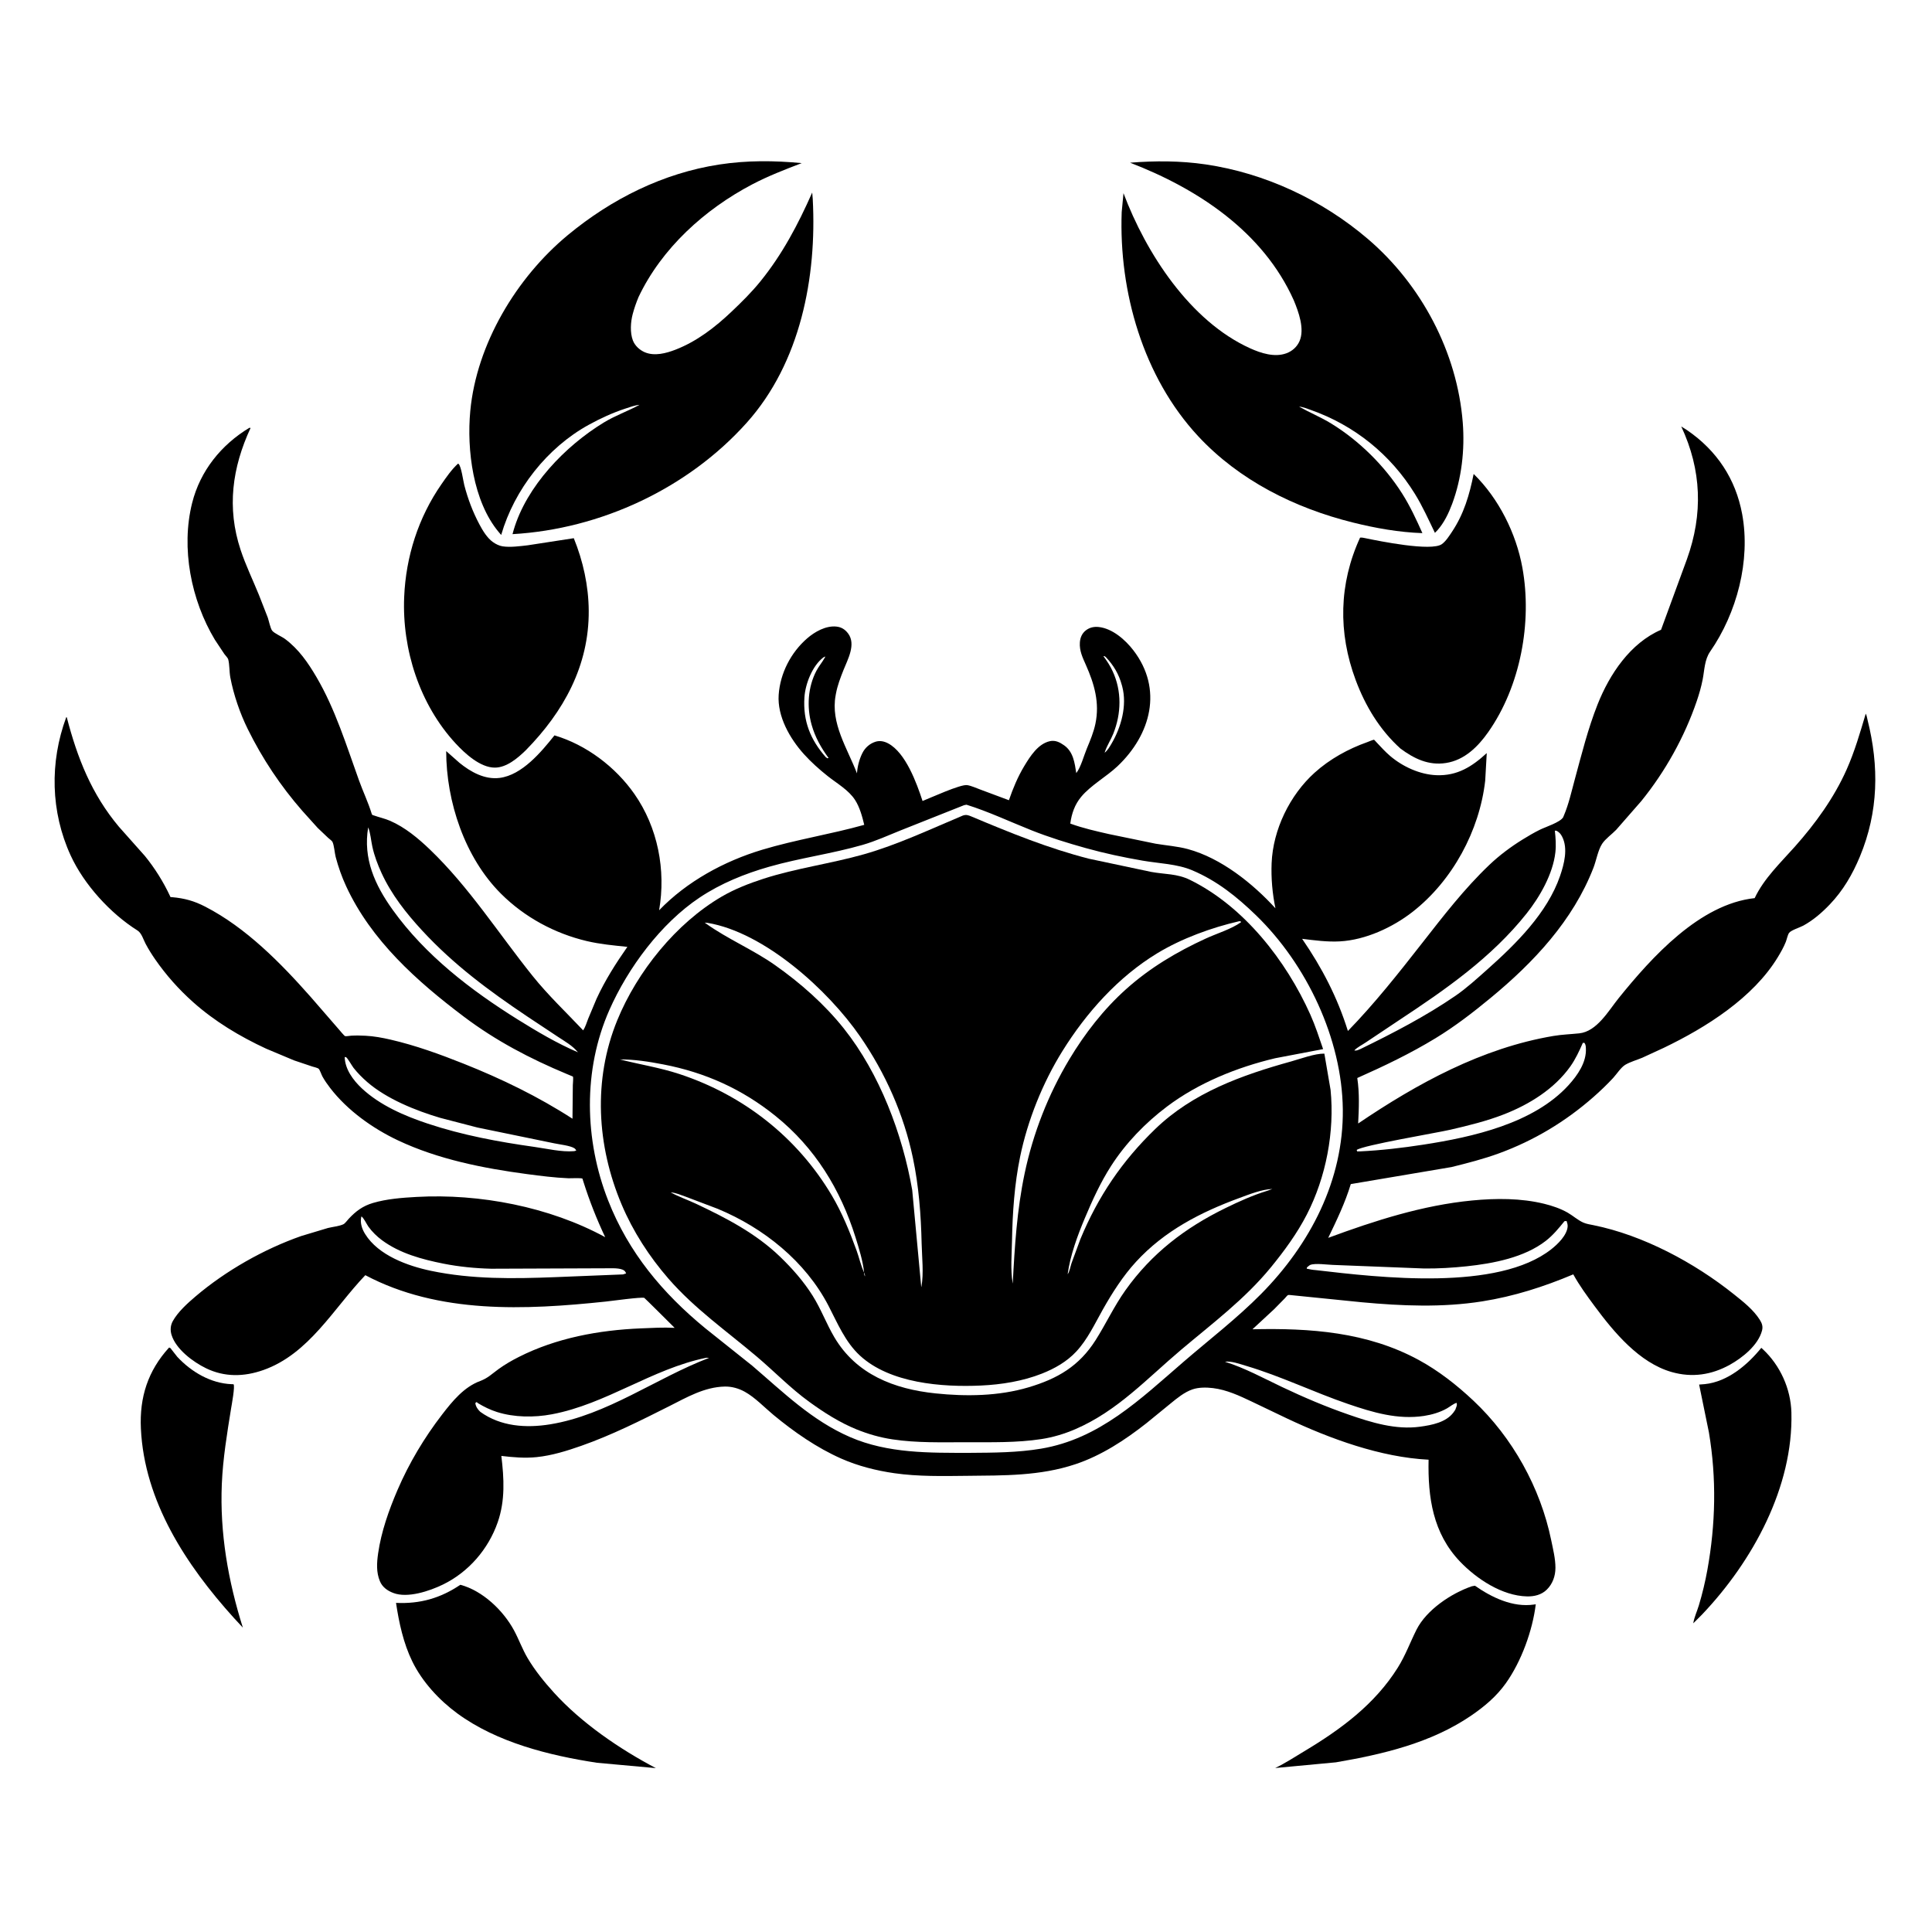
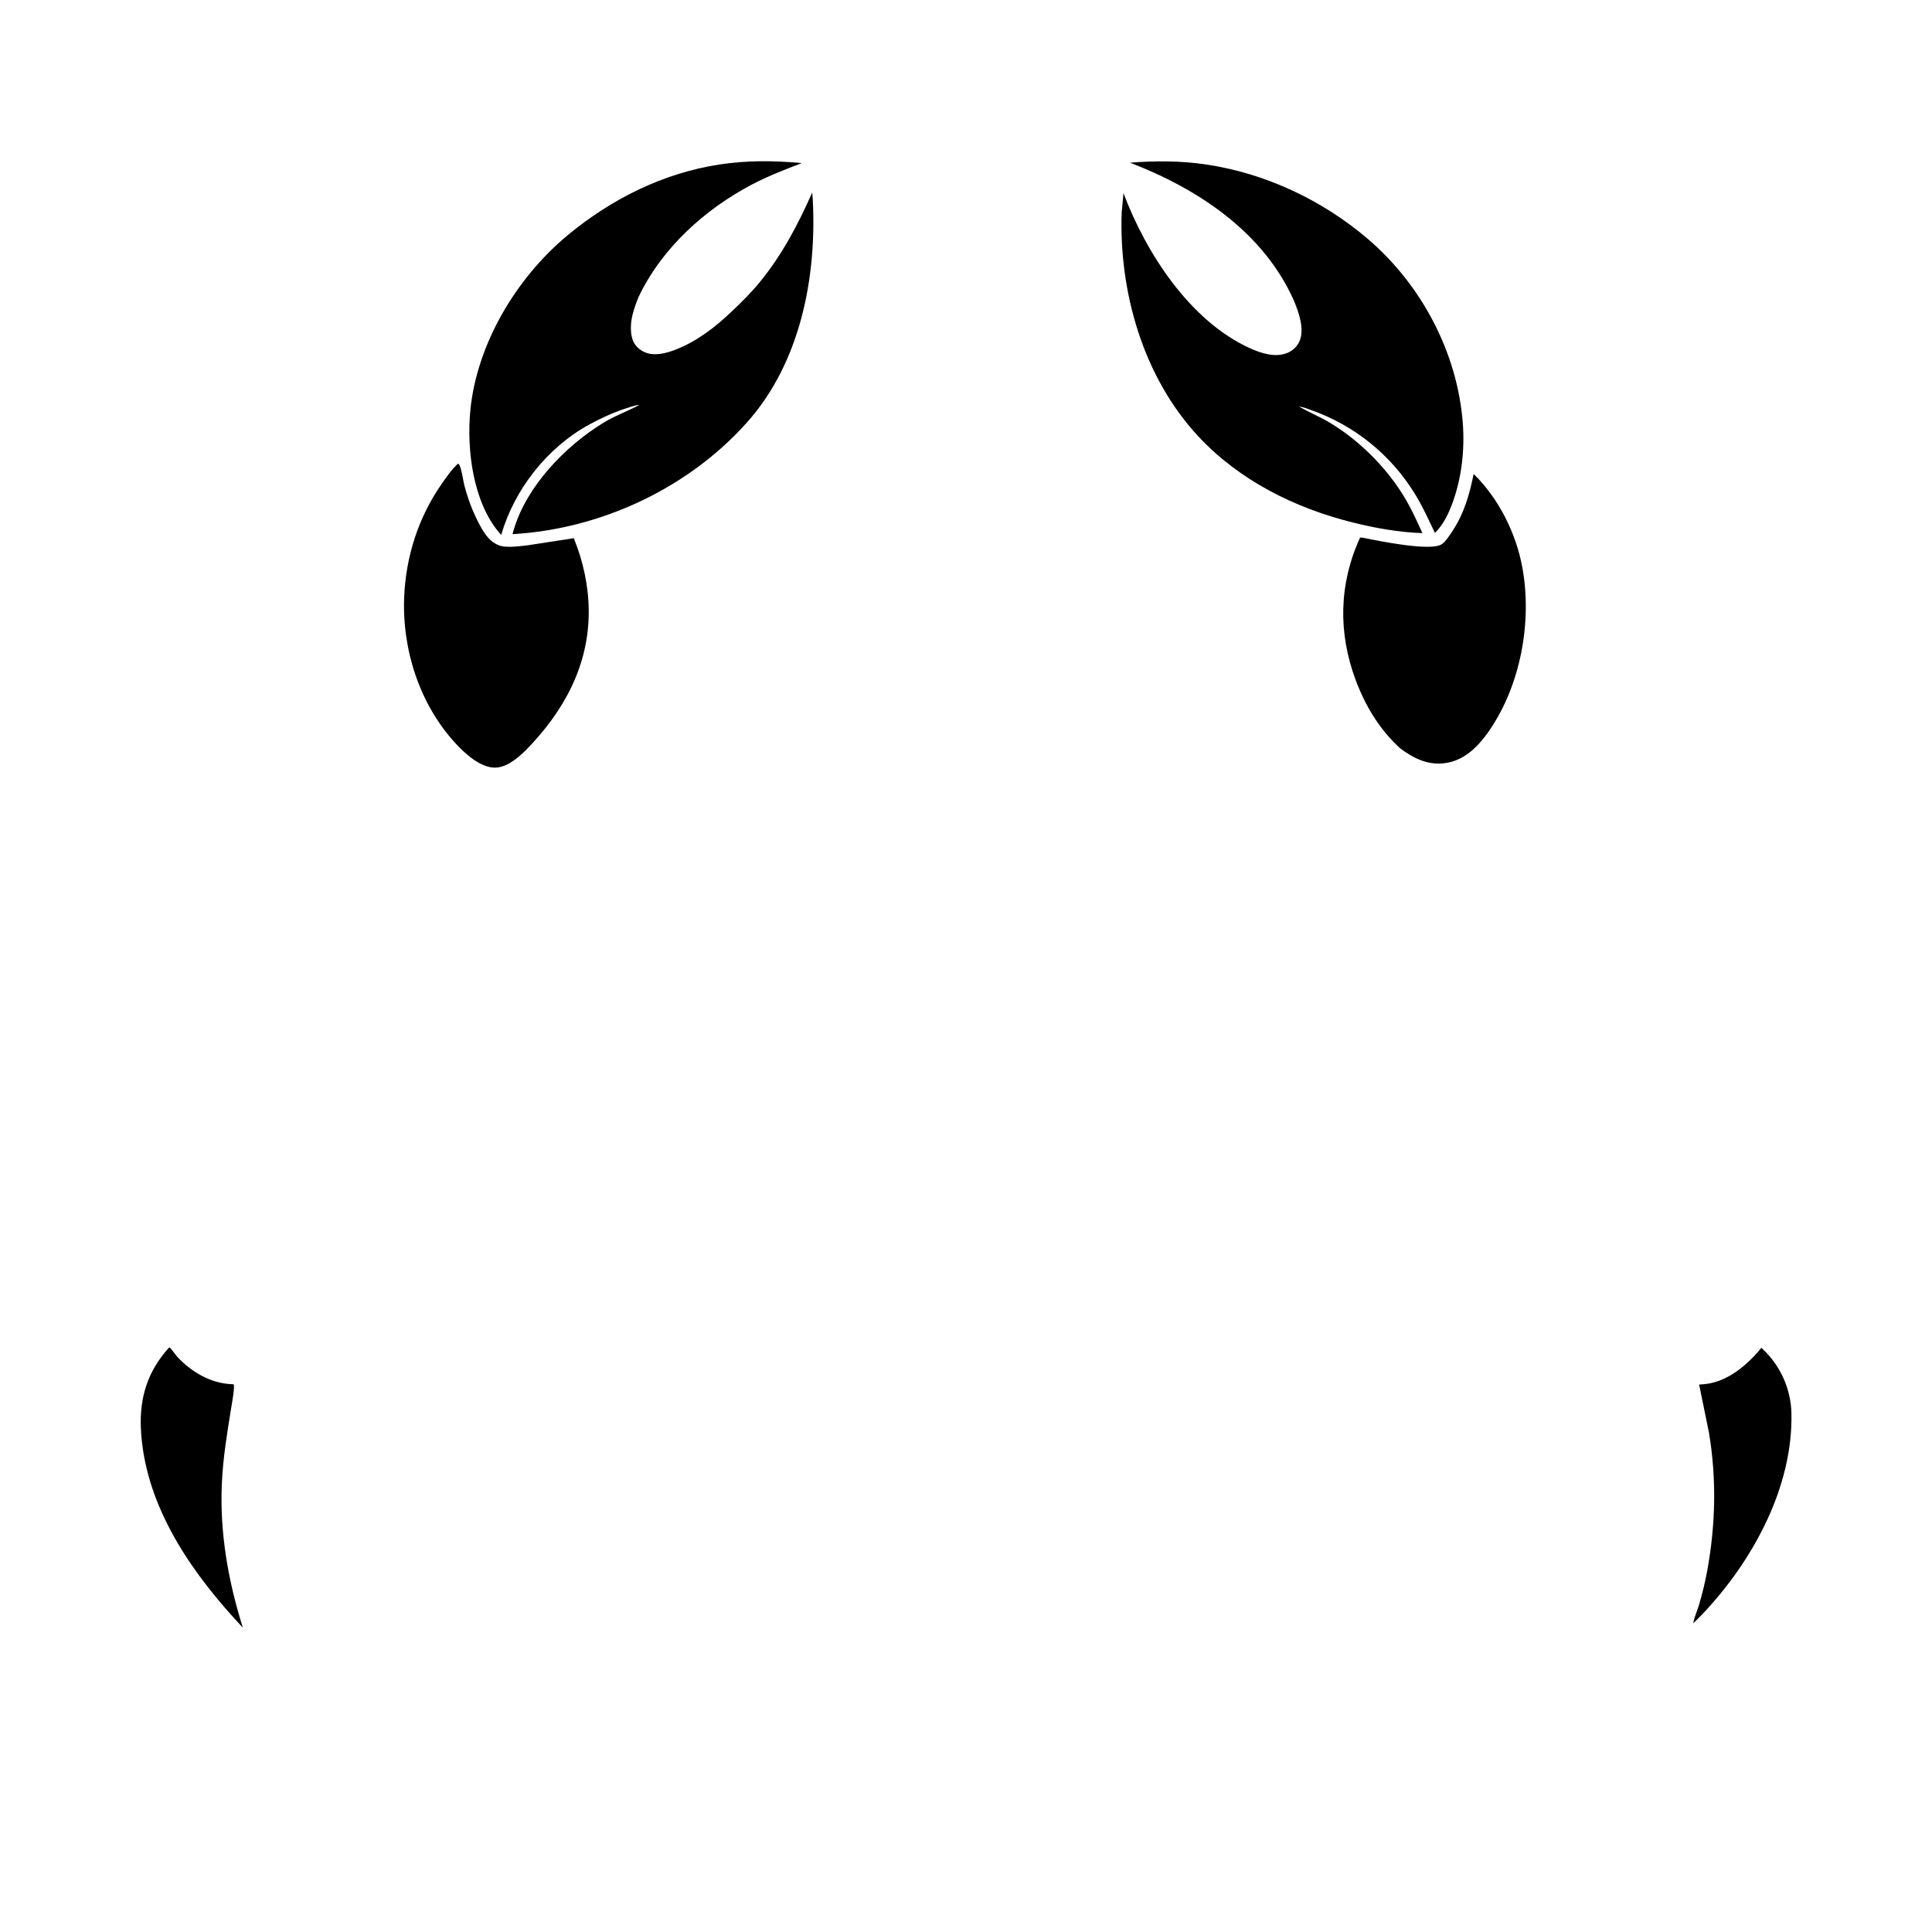
<svg xmlns="http://www.w3.org/2000/svg" version="1.1" style="display: block;" viewBox="0 0 2048 2048" width="1024" height="1024">
-   <path transform="translate(0,0)" fill="rgb(255,255,255)" d="M 0 0 L 0 2048 L 2048 2048 L 2048 0 L 0 0 z" />
  <path transform="translate(0,0)" fill="rgb(0,0,0)" d="M 676.809 315.027 C 674.351 321.006 672.327 326.755 670.678 333 C 668.459 341.404 667.729 352.573 670.865 360.844 C 673.011 366.503 678.161 371.173 683.68 373.478 C 693.893 377.743 706.157 374.509 716.007 370.691 C 738.729 361.882 758.001 346.944 775.525 330.33 C 786.083 320.322 796.707 309.802 805.882 298.5 C 829.269 269.689 846.038 237.832 860.969 204.095 L 861.544 211.005 C 865.966 293.761 848.527 384.472 791.593 448.074 C 729.064 517.926 636.623 560.862 543.282 566.225 L 544.461 561.972 C 558.162 515.243 599.242 472.785 640.004 447.923 C 652.309 440.417 665.454 435.923 677.904 429.136 L 678.995 428.249 L 677.904 429.136 C 672.909 429.581 667.555 431.602 662.766 433.169 C 649.547 437.494 636.401 443.556 624.21 450.252 C 579.889 474.595 545.229 518.9 531.28 567.085 L 528.8 564.184 C 501.366 531.513 494.679 476.683 498.509 435.74 C 505.152 364.72 547.468 294.244 602.011 249.124 C 648.176 210.933 702.836 183.537 762.5 174.389 C 791.673 169.917 820.567 170.127 849.87 172.909 C 832.154 179.694 814.314 186.566 797.494 195.391 C 747.059 221.856 701.434 263.072 676.809 315.027 z" />
  <path transform="translate(0,0)" fill="rgb(0,0,0)" d="M 1377.11 431.074 C 1388.28 437.365 1400.1 442.187 1411.11 448.937 C 1440.85 467.166 1467.89 493.979 1486.51 523.46 C 1494.86 536.683 1501.44 550.886 1507.8 565.138 C 1482.96 564.285 1458.25 559.882 1434.17 553.897 C 1372.61 538.594 1313.64 509.263 1270.05 462.337 C 1211.82 399.648 1185.95 309.199 1189.05 224.824 L 1190.95 204.767 C 1214.82 268.255 1261.36 340.314 1325.19 369.216 C 1336.73 374.441 1351.15 379.076 1363.64 374.494 C 1369.79 372.236 1374.85 367.736 1377.51 361.72 C 1383.23 348.762 1376.52 330.496 1371.43 318.256 C 1338.86 245.669 1269.88 200.204 1197.93 172.455 C 1224.76 170.345 1251.32 170.365 1278 174.278 C 1341.12 183.538 1401.61 211.969 1449.99 253.298 C 1506.69 301.746 1544.74 373.434 1550.59 448 C 1552.85 476.866 1549.43 506.999 1539.33 534.158 C 1535.7 543.903 1530.82 554.105 1523.88 561.947 L 1521.07 564.843 C 1514.31 550.851 1508.08 536.873 1499.9 523.597 C 1474.09 481.746 1435.7 450.806 1389.3 434.49 C 1385.53 433.166 1381.11 431.282 1377.11 431.074 L 1375.01 430.1 L 1377.11 431.074 z" />
-   <path transform="translate(0,0)" fill="rgb(0,0,0)" d="M 1538.68 1237.13 L 1431.89 1255.18 C 1425.88 1275.05 1416.95 1293.53 1407.97 1312.17 C 1457.22 1293.98 1508 1277.62 1560.5 1272.56 C 1585.7 1270.13 1612.28 1270 1637 1276.09 C 1645.51 1278.18 1654.23 1281.13 1661.86 1285.5 C 1667.46 1288.7 1672.58 1293.46 1678.48 1296.03 C 1681.74 1297.45 1685.52 1298.01 1689 1298.71 C 1741.81 1309.35 1796.03 1338.44 1838 1371.99 C 1847.87 1379.88 1858.64 1388.26 1865.48 1399.08 C 1867.8 1402.75 1868.95 1406.12 1867.83 1410.42 C 1863.8 1425.93 1847.1 1439.26 1833.76 1446.68 C 1814.32 1457.49 1793.6 1460.57 1772.03 1454.41 C 1737.65 1444.59 1710.8 1412.2 1690.27 1384.45 C 1682.25 1373.61 1674.24 1362.7 1667.74 1350.87 C 1636.44 1364.05 1604.86 1374.18 1571.24 1379.5 C 1528.92 1386.2 1485.99 1384.37 1443.51 1380.44 L 1370.45 1373.07 C 1369.52 1373.02 1366.12 1372.5 1365.33 1372.82 C 1364.58 1373.11 1362.51 1375.73 1361.87 1376.38 L 1350.6 1387.83 L 1327.66 1409.09 C 1388.64 1407.69 1449.26 1411.9 1503.96 1441.65 C 1525.13 1453.17 1544.42 1468.33 1561.93 1484.81 C 1603.3 1523.74 1632.93 1577.1 1644.35 1632.71 C 1646.29 1642.16 1648.86 1652.32 1648.83 1662 C 1648.8 1670.71 1645.86 1679.01 1639.6 1685.14 C 1633.99 1690.63 1626.33 1692.42 1618.69 1692.25 C 1592.35 1691.66 1565.37 1673.81 1547.73 1655.39 C 1518.91 1625.27 1513.52 1587.29 1514.36 1547.34 C 1463.54 1544.8 1409.9 1525.17 1364.27 1503.62 L 1326.97 1485.77 C 1313.91 1479.56 1300.34 1473.22 1285.83 1471.45 C 1278.86 1470.61 1270.71 1470.51 1264.03 1472.82 C 1255.4 1475.81 1247.87 1482.04 1240.89 1487.74 L 1215.18 1508.72 C 1192.54 1526.51 1167.6 1542.9 1140.08 1552.09 C 1102.31 1564.72 1064.1 1564.01 1024.84 1564.44 C 999.394 1564.72 973.381 1565.28 948.123 1561.67 C 928.929 1558.92 909.592 1554.05 891.823 1546.2 C 865.956 1534.78 841.738 1517.95 820 1499.95 C 810.353 1491.96 800.427 1481.38 789.521 1475.33 C 783.048 1471.74 775.703 1469.66 768.288 1469.81 C 746.659 1470.26 727.977 1481.27 709.21 1490.72 C 678.907 1505.98 648.223 1521.38 616.149 1532.64 C 600.923 1537.99 584.934 1542.96 568.81 1544.61 C 556.379 1545.89 543.807 1544.81 531.451 1543.33 C 534.316 1567.22 535.642 1590.57 527.598 1613.66 C 517.643 1642.23 496.699 1666.54 469.289 1679.8 C 455.407 1686.51 432.122 1694.45 416.867 1688.59 C 410.643 1686.2 405.307 1682.42 402.697 1676.11 C 398.765 1666.61 399.397 1656.73 400.804 1646.79 C 404.061 1623.77 412.271 1600.63 421.422 1579.34 C 433.622 1550.97 449.857 1523.82 468.719 1499.38 C 479.602 1485.28 491.777 1470.3 509 1463.92 C 517.082 1460.93 521.617 1456.26 528.472 1451.29 C 535.285 1446.35 542.506 1442.21 550.007 1438.41 C 589.882 1418.26 634.763 1410.02 679.109 1408.14 C 691.17 1407.63 703.071 1406.96 715.155 1407.58 C 711.732 1404.11 683.382 1375.95 682.962 1375.8 C 679.827 1374.69 648.628 1379.03 641.878 1379.74 C 556.872 1388.67 465.133 1393.04 387.25 1351.74 C 353.57 1386.99 327.627 1435.15 279.205 1452.29 C 258.742 1459.53 238.044 1459.97 218.368 1450.39 C 204.617 1443.69 186.505 1430.23 181.841 1415.04 C 180.334 1410.13 180.659 1405 183.143 1400.5 C 188.592 1390.64 198.81 1381.48 207.296 1374.26 C 239.315 1347.02 279.724 1324.1 319.402 1310.21 L 347.629 1301.73 C 352.228 1300.57 360.167 1299.76 364.165 1297.68 C 365.842 1296.81 368.302 1293.42 369.708 1291.91 C 377.269 1283.82 384.694 1278.31 395.5 1275.15 C 410.187 1270.85 426.258 1269.65 441.5 1268.8 C 508.413 1265.07 582.462 1279.29 641.518 1311.44 C 632.44 1292.14 624.937 1273.19 618.492 1252.83 C 618.431 1252.64 617.443 1249.39 617.401 1249.36 C 615.802 1248.47 605.06 1249.11 602.559 1249.01 C 587.899 1248.39 572.949 1246.5 558.414 1244.56 C 512.126 1238.37 464.4 1228.92 421.931 1208.87 C 395.024 1196.16 368.285 1177.11 350.006 1153.35 C 347.019 1149.47 344.118 1145.35 341.757 1141.06 C 340.805 1139.33 339.062 1134.13 337.841 1132.99 C 336.681 1131.91 332.728 1131.1 331.03 1130.55 L 311.723 1124.06 L 282.172 1111.66 C 254.318 1098.76 227.496 1082.69 204.553 1062.18 C 189.457 1048.69 176.106 1033.71 164.56 1017.06 C 160.837 1011.7 157.403 1006.21 154.338 1000.44 C 152.001 996.04 150.101 989.097 145.777 986.381 C 116.959 968.279 89.064 937.634 74.899 906.818 C 53.637 860.563 52.549 808.044 70.216 760.288 L 70.778 760.331 C 81.988 803.452 97.026 841.796 126.077 876.405 L 153.612 907.383 C 164.025 920.162 173.25 934.878 180.224 949.832 C 180.967 951.423 180.293 950.847 182.457 951.04 C 195.59 952.216 205.745 954.998 217.5 961.058 C 260.763 983.364 297.369 1020.62 329.274 1056.7 L 359.148 1091.13 C 360.135 1092.2 364.819 1098.05 365.868 1098.36 C 366.879 1098.66 370.991 1097.94 372.272 1097.87 C 377.318 1097.56 382.318 1097.67 387.364 1097.93 C 396.344 1098.38 405.247 1100.02 414 1102.04 C 440.533 1108.18 466.217 1117.5 491.482 1127.56 C 531.757 1143.6 570.409 1162.35 606.858 1185.88 L 607.218 1150.35 C 607.238 1148.54 607.923 1142.63 607.315 1141.19 C 607.283 1141.11 601.213 1138.66 600.709 1138.44 C 561.649 1122.12 525.623 1103.26 491.704 1077.69 C 442.025 1040.24 393.477 996.936 366.896 939.384 C 362.237 929.297 358.703 919.219 355.849 908.488 C 354.73 904.278 354.21 895.859 352.36 892.296 C 351.805 891.226 348.738 888.986 347.733 888.058 L 336.77 877.636 L 320.413 859.477 C 297.312 833.012 278.114 804.246 262.595 772.761 C 254.334 755.999 247.655 736.497 244.156 718.138 C 243.004 712.093 243.438 704.493 241.881 698.787 C 241.524 697.479 238.692 694.489 237.814 693.28 L 227.748 678.107 C 202.544 636.154 191.668 581.016 203.68 533.148 C 212.209 499.161 234.459 471.517 264.309 453.5 L 265.63 453.625 C 246.129 495.681 240.244 538.296 255.082 583 C 260.451 599.175 268.07 614.903 274.499 630.703 L 283.861 654.684 C 284.956 657.871 286.644 666.151 288.479 668.488 C 290.819 671.467 298.614 674.711 302.05 677.256 C 316.517 687.969 326.484 702.415 335.5 717.787 C 355.448 751.795 367.333 790.577 380.653 827.536 C 384.85 839.179 390.367 850.687 393.963 862.46 C 394.491 864.187 394.851 863.879 396.456 864.454 C 402.157 866.494 408.01 867.69 413.6 870.129 C 429.398 877.025 443.321 888.644 455.674 900.472 C 497.141 940.174 528.684 989.788 564.5 1034.43 C 581.135 1055.16 600.013 1072.96 618.196 1092.23 C 620.597 1088.57 621.901 1083.96 623.495 1079.88 L 632.385 1058.7 C 641.375 1039.17 652.745 1021.29 665.046 1003.71 C 650.746 1002.23 636.124 1000.9 622.115 997.592 C 587.931 989.517 556.039 972.267 531.137 947.442 C 492.662 909.087 473.031 849.816 472.98 796.193 L 487.09 808.666 C 498.9 818.287 513.831 826.597 529.533 824.635 C 553.327 821.663 573.707 797.207 587.769 779.519 C 621.479 789.523 652.424 812.938 672.477 841.62 C 697.352 877.198 706.048 922.388 698.685 964.917 C 728.249 934.318 767.489 912.945 808 900.751 C 843.376 890.103 880.424 884.38 916.128 874.366 C 914.018 865.514 911.338 855.684 906.385 847.982 C 899.677 837.551 887.22 830.455 877.645 822.889 C 868.767 815.874 859.756 807.833 852.194 799.432 C 837.345 782.936 823.835 759.442 825.43 736.506 C 827.014 713.719 838.361 691.681 855.583 676.726 C 863.68 669.695 875.374 663.088 886.457 664.176 C 891.845 664.704 895.768 667.168 899.024 671.5 C 907.659 682.99 898.601 699.044 894.088 710.387 C 890.866 718.487 887.738 726.663 886.144 735.264 L 885.835 737 C 880.249 766.779 898.241 793.227 908.422 819.803 C 908.943 812.467 910.808 805.121 914.056 798.5 C 916.911 792.68 921.841 788.256 928.048 786.283 C 932.672 784.813 937.304 785.796 941.497 788.032 C 960.074 797.943 971.71 830.065 977.941 849.087 C 986.073 845.928 1018.17 831.165 1025.24 832.267 C 1029.77 832.973 1035.16 835.495 1039.48 837.068 L 1069.49 848.262 C 1073.81 835.733 1078.85 823.532 1085.71 812.148 C 1091.93 801.818 1100.39 788.351 1113.02 785.657 C 1118.72 784.441 1123.41 786.828 1128 790.068 C 1137.76 796.954 1139.19 808.59 1140.9 819.52 C 1145.75 813.329 1148.99 800.9 1152.14 793.364 C 1155.68 784.893 1159.31 776.192 1161.19 767.176 C 1165.84 744.916 1160.04 725.012 1151.07 704.833 C 1147.6 697.013 1144.06 689.751 1144.71 680.939 C 1145.08 675.853 1146.97 671.398 1151.07 668.203 C 1155.01 665.129 1159.71 664.124 1164.6 664.641 C 1179.15 666.178 1192.83 678.133 1201.47 689.4 C 1233.03 730.525 1219.97 778.735 1184.64 812.196 C 1172.87 823.338 1156.29 832.386 1146.09 844.665 C 1139.24 852.906 1135.96 862.489 1134.55 873.021 C 1147.69 877.874 1161.91 881.049 1175.57 884.173 L 1225 894.354 C 1236.25 896.255 1248.21 897.096 1259.17 900.065 C 1294.39 909.601 1327.9 936.432 1352.01 962.822 C 1348.77 947.202 1347.33 930.95 1347.97 915 C 1349.4 879.485 1367.22 842.871 1393.5 819.135 C 1409.49 804.692 1429.13 793.85 1449.38 786.687 C 1450.48 786.3 1455.72 784.005 1456.62 784.181 C 1456.79 784.215 1458.85 786.547 1459.04 786.748 C 1463.75 791.726 1468.44 796.964 1473.67 801.407 C 1486.93 812.685 1505.12 821.053 1522.64 821.733 C 1544.82 822.595 1560.37 812.669 1576.02 798.312 L 1574.38 827.455 C 1568.37 880.557 1539.68 933.583 1497.47 966.549 C 1476.29 983.091 1447.52 996.399 1420.36 997.899 C 1406.86 998.644 1393.68 996.812 1380.32 995.197 C 1401.47 1025.99 1417.66 1057.16 1428.83 1092.89 C 1457.15 1063.81 1482.61 1031.53 1507.61 999.596 C 1530.11 970.852 1552.29 942.02 1578.83 916.766 C 1589.36 906.742 1601.41 897.729 1613.76 890.076 C 1619.83 886.315 1626.03 882.656 1632.44 879.5 C 1638.38 876.575 1653.68 871.752 1656.97 866.433 L 1657.65 864.793 C 1662.91 852.588 1665.86 838.966 1669.36 826.129 C 1676.67 799.286 1683.25 772.613 1693.52 746.682 C 1706.2 714.684 1728.17 681.712 1760.78 667.595 L 1788.2 592.833 C 1805.42 544.949 1803.82 498.309 1782.2 452.078 L 1788.5 456.066 C 1819.86 477.592 1839.86 507.571 1846.76 544.938 C 1855.88 594.348 1841.14 649.822 1812.8 690.735 C 1806.84 699.334 1806.87 710.193 1804.9 720.267 C 1803.37 728.089 1801.22 735.594 1798.65 743.134 C 1785.63 781.294 1765.21 817.89 1739.82 849.207 L 1713.24 879.611 C 1708.71 884.322 1701.78 889.165 1698.31 894.481 C 1693.91 901.236 1692.13 912.101 1689.17 919.751 C 1667.48 975.814 1625.72 1020.24 1580.08 1057.88 C 1561.33 1073.35 1542.47 1087.92 1521.68 1100.58 C 1495.04 1116.8 1467.24 1130.09 1438.77 1142.74 C 1441.19 1159.02 1440.54 1174.58 1439.7 1190.95 C 1502.56 1148.43 1570.95 1110.93 1646.66 1098.16 C 1655.73 1096.63 1664.88 1096.34 1674 1095.4 C 1692.84 1093.45 1705.02 1071.49 1715.92 1058 C 1750.91 1014.69 1801.65 958.358 1860.02 952.05 C 1869.83 931.212 1887.5 914.511 1902.65 897.464 C 1924.45 872.947 1944.11 845.833 1957.5 815.75 C 1965.97 796.714 1971.84 776.468 1977.76 756.523 C 1978.8 758.354 1979.14 760.982 1979.65 763.024 C 1992.06 812.387 1991.3 860.487 1971.58 907.969 C 1963.75 926.818 1953.75 944.021 1939.58 958.817 C 1931.22 967.546 1922.2 975.353 1911.57 981.204 C 1908.14 983.091 1898.27 986.154 1896.41 989.015 C 1894.87 991.389 1894.09 995.759 1893 998.5 C 1890.82 1004 1887.75 1009.36 1884.7 1014.42 C 1858.52 1057.76 1808.35 1089.26 1763.74 1110.71 L 1740.76 1121.3 C 1735.12 1123.62 1728.47 1125.53 1723.19 1128.52 C 1718.32 1131.27 1713.87 1138.51 1709.99 1142.69 C 1703.41 1149.78 1696.25 1156.62 1688.99 1163 C 1659.4 1188.98 1626.19 1208.94 1589.25 1222.5 C 1572.74 1228.56 1555.72 1232.9 1538.68 1237.13 z M 875.359 802.641 L 877.074 803.797 L 878.339 803.5 C 870.348 792.673 863.993 781.304 860.335 768.288 C 855.076 749.573 856.313 728.363 865.459 711.012 C 867.972 706.246 871.516 702.14 874.132 697.448 L 874.925 696 L 875.853 695.005 L 874.925 696 C 874.082 696.222 873.648 696.27 872.868 696.854 C 861.125 705.65 853.671 725.015 852.731 739.115 C 851.056 764.22 859.007 784.041 875.359 802.641 z M 1170.06 798.995 L 1170.95 797.899 C 1173.86 795.834 1176.25 791.692 1178.08 788.605 C 1188.44 771.106 1194.95 747.977 1189.62 727.791 L 1189.12 726 C 1186 714.524 1180.44 705.296 1172.33 696.64 C 1170.59 695.346 1171.52 695.662 1169.61 695.5 C 1173.44 700.604 1176.7 705.594 1179.4 711.395 C 1189.3 732.65 1188.69 756.444 1180.06 777.921 C 1177.54 784.174 1173.66 790.017 1171.48 796.322 L 1170.95 797.899 L 1170.06 798.995 z M 1022.02 853.5 L 954.699 880.253 C 941.381 885.593 928.212 891.637 914.406 895.619 C 881.825 905.018 847.907 909.467 815.297 918.793 C 789.368 926.209 764.219 936.398 741.709 951.392 C 700.601 978.775 665.724 1025.91 645.964 1070.61 C 617.856 1134.19 619.479 1208.34 644.645 1272.53 C 666.291 1327.75 702.34 1370.83 747.782 1408.14 L 797.504 1447.8 C 830.498 1476.03 860.58 1505.79 901.193 1523.4 C 941.356 1540.81 985.334 1540.08 1028.25 1540.08 C 1053.39 1539.91 1078.63 1539.82 1103.5 1535.66 C 1165.6 1525.3 1208.82 1483.08 1254.48 1443.69 C 1282.07 1419.88 1311.16 1397.6 1336.81 1371.65 C 1388.72 1319.12 1424.28 1251.17 1423.44 1176 C 1422.6 1101.1 1385.01 1022.14 1331.5 970.301 C 1311.19 950.621 1290.08 933.67 1263.8 922.546 C 1247.74 915.748 1228.45 915.302 1211.26 912.33 C 1191.01 908.829 1170.76 904.537 1150.96 899.007 C 1131.56 893.59 1112.3 887.639 1093.57 880.205 C 1070.78 871.161 1047.91 860.331 1024.53 853.026 L 1022.02 853.5 z M 390.285 877.006 C 384.762 910.109 397.217 937.905 416.313 964.516 C 450.85 1012.64 499.023 1049.63 548.852 1080.71 C 569.356 1093.49 590.401 1105.95 612.654 1115.49 C 606.951 1108.43 598.932 1104.02 591.446 1099.07 L 558.908 1077.49 C 518.131 1050.13 480.861 1022.52 447.432 986.323 C 430.517 968.008 414.909 948.204 404.436 925.406 C 400.374 916.564 396.825 907.168 394.732 897.649 C 393.258 890.947 392.82 883.351 390.285 877.006 z M 1648.2 880.5 C 1649.04 888.149 1649.63 895.819 1648.76 903.5 C 1646.2 926.374 1632.3 950.688 1618.24 968.372 C 1581.04 1015.18 1532.25 1048.99 1482.89 1081.57 L 1447.99 1104.88 C 1444.07 1107.58 1438.86 1110.03 1435.63 1113.5 C 1438.36 1114.01 1439.88 1112.89 1442.4 1111.88 C 1476.6 1095.22 1511.28 1077.24 1542.71 1055.68 C 1554.52 1047.58 1565.74 1037.32 1576.44 1027.8 C 1606.91 1000.69 1640.31 967.789 1653.78 928.398 C 1658.06 915.885 1662.34 899.463 1655.96 886.965 C 1654.44 883.982 1653.01 882.416 1650.17 880.703 L 1648.2 880.5 z M 1677.86 1105.5 C 1674.06 1114.15 1670.1 1122.76 1664.61 1130.49 C 1647.65 1154.36 1621.09 1170.78 1594.22 1181.26 C 1575.96 1188.39 1556.47 1193.16 1537.39 1197.56 C 1522.54 1200.98 1445.19 1213.92 1438.14 1219 L 1438.68 1220.53 L 1441.5 1220.52 C 1464.14 1219.44 1486.6 1216.81 1509 1213.35 C 1561.16 1205.29 1625.7 1190.94 1662.68 1150.38 C 1672.34 1139.78 1681.92 1126.02 1681.1 1111.13 C 1680.98 1108.89 1680.88 1107.43 1679.61 1105.51 L 1677.86 1105.5 z M 365.389 1120.5 C 365.719 1133.39 374.367 1145.09 383.5 1153.65 C 402.633 1171.6 428.81 1182.92 453.395 1191.08 C 490.265 1203.34 528.311 1210.4 566.705 1215.8 C 579.573 1217.61 595.511 1221.4 608.404 1220.28 C 609.658 1220.17 609.496 1220.08 610.908 1219.5 C 610.267 1218.76 609.799 1217.82 608.985 1217.27 C 604.656 1214.36 592.741 1213.12 587.5 1211.97 L 506.047 1195.21 L 466.731 1185 C 440.698 1177.3 410.013 1164.96 389.326 1147.04 C 384.057 1142.48 379.062 1137.43 374.747 1131.95 C 373.259 1130.06 368.303 1121.36 366.831 1120.67 C 366.393 1120.47 365.87 1120.56 365.389 1120.5 z M 383.036 1289.5 C 381.523 1296.16 383.524 1302.44 387.078 1308.16 C 401.113 1330.74 432.131 1341.95 456.899 1347.14 C 500.285 1356.22 544.177 1355.54 588.215 1353.84 L 660.5 1350.93 L 663.722 1349.84 C 662.892 1347.82 662.045 1346.76 660 1345.9 C 654.709 1343.66 644.823 1344.63 638.888 1344.45 L 520.588 1344.9 C 503.928 1344.49 486.352 1342.77 470.017 1339.51 C 447.323 1334.97 423.892 1328.68 404.992 1314.73 C 399.601 1310.75 394.459 1305.73 390.526 1300.29 C 388.901 1298.05 385.087 1290.1 383.036 1289.5 z M 1658.43 1294.5 C 1652.36 1301.98 1646.31 1309.36 1638.68 1315.31 C 1615.83 1333.1 1582.76 1339.35 1554.66 1342.33 C 1539.77 1343.9 1524.73 1344.79 1509.76 1344.66 L 1412.84 1340.85 C 1407.04 1340.68 1394.32 1338.82 1389 1340.83 C 1387.96 1341.22 1386.38 1342.79 1385.43 1343.5 L 1385.18 1344.84 C 1388.43 1345.58 1391.47 1346.14 1394.8 1346.37 C 1462.93 1354.32 1587.84 1368.98 1644.52 1324.18 C 1651.41 1318.74 1660.95 1309.48 1661.75 1300.33 C 1661.94 1298.23 1661.31 1296.25 1660.64 1294.3 L 1658.43 1294.5 z M 748.686 1439.28 C 690.972 1451.1 642.617 1488.43 584.882 1499.23 C 566.152 1502.74 545.052 1502.56 526.819 1496.78 C 519.569 1494.48 513.242 1491.34 506.719 1487.45 C 506.124 1487.09 505.587 1486.14 504.937 1486.38 C 504.45 1486.56 504.214 1487.13 503.852 1487.5 C 504.548 1491.38 506.322 1493.9 509.14 1496.62 C 530.708 1512.16 557.582 1514.02 583.212 1509.84 C 643.534 1500.02 695.269 1460.95 751.668 1439.39 L 748.686 1439.28 z M 1298.51 1443.5 C 1319.54 1450.1 1339.23 1460.88 1359.08 1470.32 C 1382.16 1481.28 1405.4 1491.16 1429.54 1499.52 C 1453.78 1507.93 1479.54 1515.94 1505.5 1512.34 C 1517.82 1510.63 1532.68 1507.84 1540.63 1497.4 L 1542.65 1494.49 C 1543.46 1492.02 1545.04 1489.48 1544 1487.06 C 1540.33 1488.24 1537.32 1490.95 1534 1492.86 C 1526.63 1497.1 1517.89 1499.67 1509.5 1500.94 C 1481.68 1505.13 1455.3 1497.25 1429.26 1488.36 C 1392.77 1475.89 1357.93 1458.83 1320.94 1447.86 C 1314.6 1445.99 1305.02 1442.47 1298.51 1443.5 z" />
  <path transform="translate(0,0)" fill="rgb(0,0,0)" d="M 557.314 795.345 C 548.88 803.571 537.051 813.688 524.597 813.713 C 509.126 813.745 492.903 798.802 483.026 788.124 C 444.873 746.873 426.1 688.563 428.444 632.785 C 430.24 590.039 443.452 548.636 467.872 513.41 C 473.178 505.756 478.598 497.825 485.489 491.5 C 485.714 491.601 485.984 491.633 486.163 491.802 C 488.974 494.436 491.016 509.801 492.163 514.215 C 495.975 528.891 501.159 542.634 508.288 556.034 C 511.807 562.649 516.348 570.161 522.485 574.603 C 525.288 576.631 529.163 578.564 532.611 579.11 C 540.867 580.419 551.164 578.976 559.5 578.024 L 608.246 570.511 C 618.121 594.888 623.867 620.827 624.076 647.174 C 624.539 705.635 597.438 754.51 557.314 795.345 z" />
  <path transform="translate(0,0)" fill="rgb(0,0,0)" d="M 1484.55 793.511 C 1462.63 773.779 1447.34 748.425 1437.08 720.911 C 1418.32 670.603 1419.25 618.834 1441.74 569.9 C 1443.75 569.723 1445.21 570.055 1447.13 570.457 C 1461.89 573.534 1517.33 584.819 1528.43 576.799 C 1532.71 573.699 1536.16 568.224 1539.07 563.859 C 1551.81 544.785 1557.65 524.672 1562.14 502.403 C 1588.75 528.438 1607.19 565.355 1613.8 601.808 C 1624.32 659.772 1611.73 727.343 1577.73 775.855 C 1566.79 791.463 1552.44 805.786 1532.73 808.817 C 1514.24 811.661 1499.01 804.222 1484.55 793.511 z" />
-   <path transform="translate(0,0)" fill="rgb(0,0,0)" d="M 1347.01 1343.64 C 1319.24 1377.48 1285.15 1402.85 1251.98 1430.86 C 1215.71 1461.5 1184.49 1495.72 1139.92 1514.97 C 1128.47 1519.92 1116.29 1523.59 1103.95 1525.48 C 1077.65 1529.51 1050.65 1528.79 1024.11 1528.82 C 998.125 1528.85 971.847 1529.66 946.076 1525.79 C 932.998 1523.83 920.331 1520.21 908.074 1515.25 C 890.182 1508.01 873.416 1497.33 857.837 1486.02 C 837.927 1471.57 820.944 1453.9 802.22 1438.05 C 770.215 1410.94 736.352 1387.33 708.591 1355.43 C 688.278 1332.08 671.045 1305.42 658.977 1276.88 C 632.615 1214.55 628.497 1144.61 654.351 1081.45 C 675.42 1029.97 716.703 978.593 765.18 950.356 C 778.898 942.365 794.322 936.347 809.4 931.481 C 844.186 920.256 880.577 915.554 915.66 905.613 C 951.301 895.513 986.509 878.847 1020.7 864.5 C 1024.22 863.322 1026.48 864.126 1029.72 865.49 C 1070.6 882.703 1111.37 899.312 1154.44 910.305 L 1220.33 924.267 C 1234.87 926.932 1247.64 925.958 1261.29 932.643 C 1318.5 960.668 1363.43 1018.27 1389.05 1075.6 C 1394.36 1087.49 1398.33 1099.79 1402.55 1112.09 L 1351.77 1121.77 C 1311.47 1131.32 1270.32 1147.93 1237.08 1172.98 C 1214.05 1190.34 1193.38 1211.67 1177.78 1235.97 C 1166.57 1253.44 1157.95 1272.33 1149.92 1291.42 C 1142.13 1309.95 1134.52 1330.7 1131.75 1350.71 C 1133.76 1348.25 1134.78 1342.2 1135.86 1339.01 L 1145.3 1313.41 C 1164.07 1268.2 1189.5 1230.68 1224.63 1196.77 C 1264.58 1158.2 1316.42 1139.67 1368.89 1125.1 C 1378.57 1122.41 1393.77 1116.71 1403.88 1116.88 L 1410.46 1155.31 C 1414.86 1199.69 1405.66 1247.79 1385.33 1287.38 C 1375.01 1307.47 1361.3 1326.19 1347.01 1343.64 z M 747.03 978.035 L 748.344 978.987 C 771.402 995.46 798.22 1006.64 821.5 1023.02 C 848.449 1041.99 874.115 1064.59 894.644 1090.44 C 932.473 1138.07 956.61 1202.08 966.981 1261.5 L 976.56 1364.31 L 976.725 1364 C 979.333 1349.66 977.313 1332.8 976.974 1318.14 C 976.271 1287.66 973.999 1257.4 967.727 1227.5 C 958.02 1181.23 938.601 1137.62 911.791 1098.75 C 877.903 1049.61 810.34 988.287 749.947 978.269 L 747.03 978.035 L 745.005 977.243 L 747.03 978.035 z M 711.036 1264.02 C 719.5 1268.65 728.997 1271.9 737.766 1276.02 C 769.656 1291.03 801.258 1307.44 826.874 1332.14 C 839.844 1344.65 851.748 1358.15 861.382 1373.42 C 870.29 1387.55 876.011 1403.25 884.455 1417.55 C 907.748 1456.98 947.804 1472.47 991.657 1477.05 C 1024.19 1480.45 1058.6 1480 1090.15 1470.66 C 1121.07 1461.5 1143.98 1448.16 1161.54 1420.37 C 1172.47 1403.07 1181.05 1384.54 1192.98 1367.77 C 1220.86 1328.58 1256.26 1301.53 1299.22 1280.54 C 1313.48 1273.57 1328.06 1266.98 1343.26 1262.32 L 1348.74 1260.35 C 1337.37 1260.83 1324.67 1265.93 1314.08 1269.82 C 1272.65 1285.01 1234.32 1304.73 1204.1 1337.69 C 1190.42 1352.62 1179.01 1370.47 1169.08 1388.07 C 1160.48 1403.29 1152.85 1419.91 1140.77 1432.81 C 1130.78 1443.49 1117.97 1450.76 1104.47 1456.09 C 1084.06 1464.14 1061.64 1467.72 1039.79 1468.73 C 998.561 1470.63 943.372 1466.34 911.573 1436.98 C 895.959 1422.56 887.845 1402.71 878.258 1384.22 C 853.768 1336.99 809.417 1301.6 760.812 1281.41 L 726.459 1268.38 C 721.833 1266.77 715.902 1264.17 711.036 1264.02 L 708.005 1263.01 L 711.036 1264.02 z M 915.989 1349 C 916.155 1350.59 916.06 1351.65 916.995 1352.99 C 916.782 1351.66 916.852 1350.06 915.989 1349 C 914.68 1336.59 910.641 1323.64 906.929 1311.75 C 891.014 1260.82 863.784 1216.5 821.978 1182.9 C 786.514 1154.4 747.609 1136.88 702.927 1128.29 C 687.825 1125.38 672.551 1122.97 657.125 1123.03 C 678.131 1128.4 699.431 1131.69 720.121 1138.5 C 788.111 1160.89 845.202 1205.64 881.745 1267.22 C 892.653 1285.61 900.776 1305.64 908.042 1325.69 C 910.818 1333.35 912.563 1341.67 915.989 1349 z M 1313.74 976.5 C 1284.28 983.266 1252.65 994.798 1226.76 1010.49 C 1185.39 1035.58 1151.55 1073.45 1126.19 1114.23 C 1105.26 1147.89 1089.34 1187.49 1081.34 1226.33 C 1075.37 1255.34 1073.31 1285.48 1072.77 1315.05 C 1072.51 1329.57 1071.03 1345.88 1073.46 1360.22 L 1073.56 1360.5 C 1075.59 1321.23 1078.02 1282.63 1086.13 1244.02 C 1095.1 1201.33 1111.17 1160.23 1133.58 1122.85 C 1149.9 1095.64 1169.96 1069.81 1193.63 1048.61 C 1218.99 1025.88 1247.43 1009.01 1278.28 994.849 C 1290.03 989.455 1305.32 984.908 1315.64 977.5 L 1315.1 976.681 L 1313.74 976.5 z M 705.51 1262.5 L 707.49 1262.5 L 705.51 1262.5 z M 916.51 1354.5 L 918.246 1355.5 L 916.51 1354.5 z" />
  <path transform="translate(0,0)" fill="rgb(0,0,0)" d="M 247.827 1714.96 C 197.502 1659.28 152.974 1591.66 149.349 1514.35 C 147.792 1481.13 156.773 1453.11 179.195 1428.5 L 179.941 1428.62 C 181.009 1429.19 181.235 1429.68 181.895 1430.63 L 187.931 1438.3 C 202.78 1454.26 223.434 1466.48 245.632 1467.29 L 247.52 1467.35 C 249.38 1469.01 245.558 1489.38 244.934 1493.24 C 240.662 1519.66 236.294 1546.2 235.145 1572.99 C 232.915 1625.01 241.824 1675.87 257.435 1725.35 L 247.827 1714.96 z" />
  <path transform="translate(0,0)" fill="rgb(0,0,0)" d="M 1804.53 1711.16 L 1794.95 1720.78 C 1795.83 1714.62 1799.06 1707.78 1800.87 1701.73 C 1804.55 1689.47 1807.6 1676.84 1809.87 1664.25 C 1818.65 1615.72 1819.7 1567.11 1811.52 1518.41 L 1801.15 1467.7 L 1807.17 1467.23 C 1831.36 1464.76 1852.45 1446.83 1867.06 1428.76 L 1868.57 1430.13 C 1887.03 1447.27 1898.29 1472.13 1898.96 1497.33 C 1901.04 1576.32 1857.77 1655.11 1804.53 1711.16 z" />
-   <path transform="translate(0,0)" fill="rgb(0,0,0)" d="M 632.759 1868.6 C 582.022 1860.84 526.781 1847.08 484.769 1816.29 C 465.508 1802.18 447.558 1782.75 437.017 1761.13 C 427.628 1741.88 422.956 1720.17 419.804 1699.12 C 445.22 1700.32 466.848 1694.19 487.989 1679.93 C 511.631 1686.21 533.467 1707.14 544.848 1728.19 C 550.014 1737.74 553.647 1748.08 559.171 1757.45 C 566.981 1770.7 576.97 1782.99 587.287 1794.35 C 616.516 1826.55 656.795 1854.01 695.24 1874.29 L 632.759 1868.6 z" />
-   <path transform="translate(0,0)" fill="rgb(0,0,0)" d="M 1416.18 1868.13 L 1351.76 1874.18 C 1362.51 1869.02 1372.54 1862.42 1382.76 1856.29 C 1421.48 1833.06 1457.34 1806.66 1481.73 1767.74 C 1489.85 1754.8 1494.76 1741.07 1501.54 1727.56 C 1512.1 1706.52 1538.45 1688.95 1560.24 1681.5 L 1563.5 1680.93 C 1581.43 1693.44 1603.62 1704.13 1626.04 1700.89 L 1627.97 1700.6 C 1624.58 1728.52 1612.65 1761.26 1596.31 1784.23 C 1586.27 1798.33 1573.61 1808.96 1559.43 1818.65 C 1517.1 1847.58 1465.99 1859.58 1416.18 1868.13 z" />
</svg>